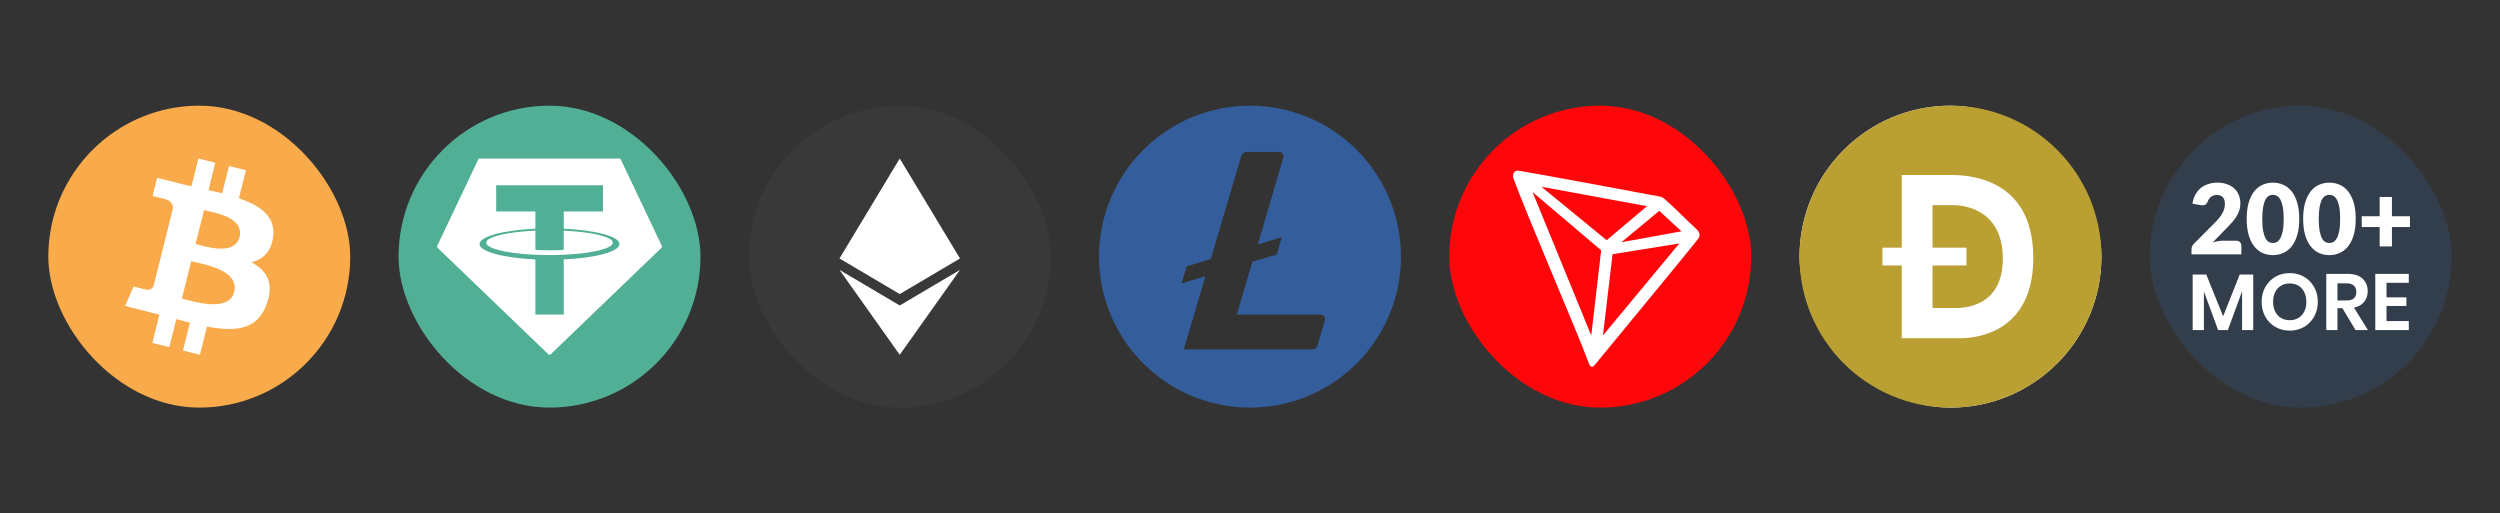
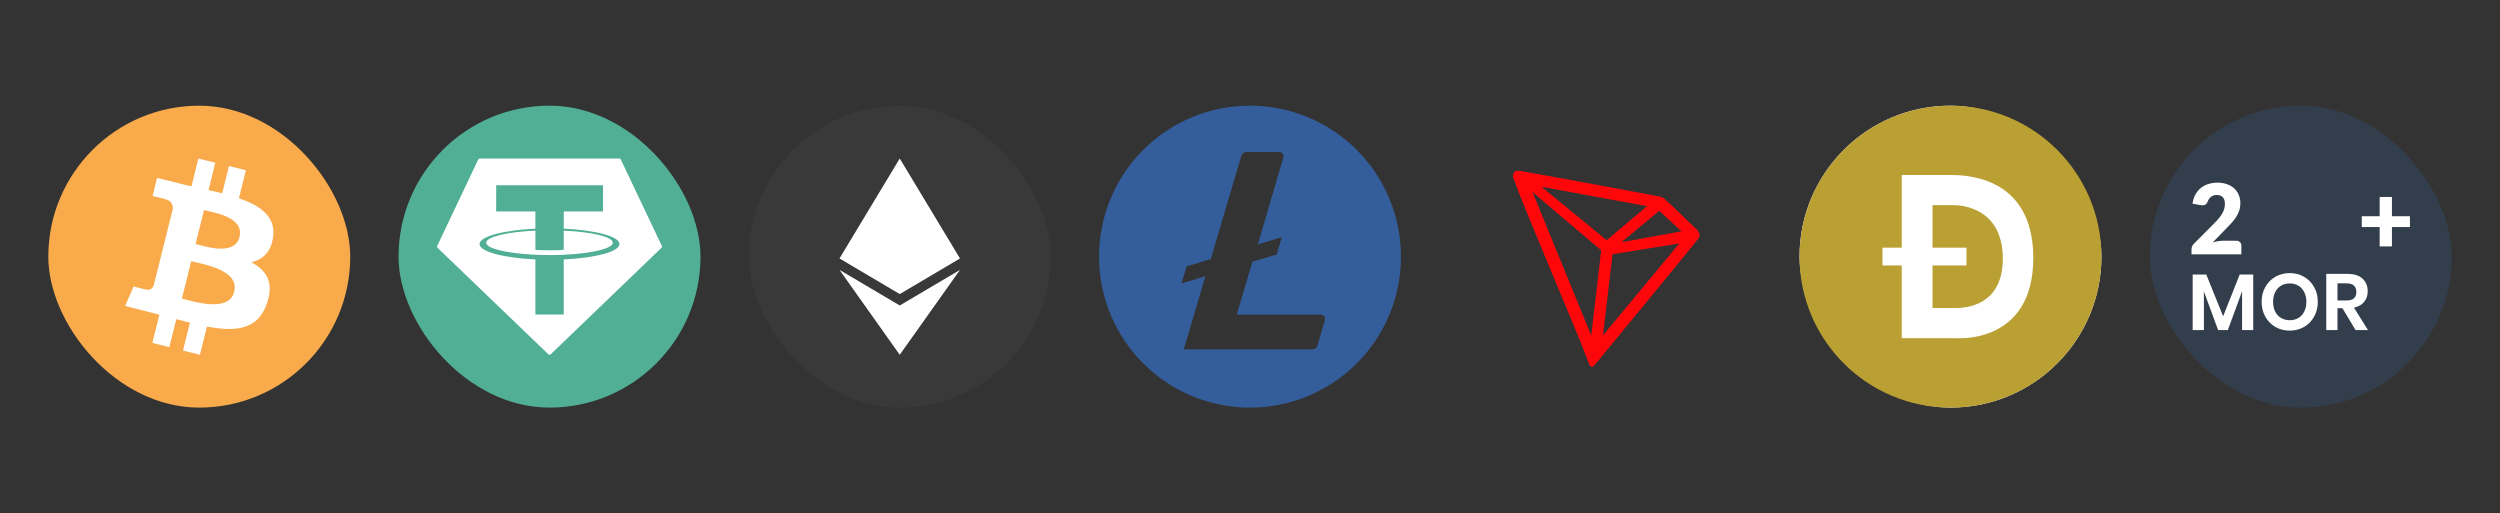
<svg xmlns="http://www.w3.org/2000/svg" width="414" height="85" viewBox="0 0 414 85" fill="none">
  <rect x="0" y="0" width="414" height="85" fill="#333333" stroke="none" />
  <rect x="8" y="17.5" width="50" height="50" rx="25" fill="#F9AA4B" />
  <path d="M45.219 39.302C45.72 35.894 43.134 34.049 39.565 32.826L40.728 28.195L37.921 27.493L36.798 32.004C36.056 31.824 35.295 31.643 34.533 31.483L35.656 26.952L32.849 26.25L31.706 30.861C31.084 30.721 30.483 30.581 29.901 30.44V30.42L26.012 29.458L25.27 32.465C25.27 32.465 27.355 32.947 27.315 32.967C28.458 33.247 28.658 34.009 28.618 34.611L27.295 39.884C27.375 39.904 27.475 39.924 27.596 39.984C27.495 39.964 27.395 39.944 27.295 39.904L25.45 47.282C25.31 47.623 24.949 48.144 24.167 47.943C24.187 47.983 22.122 47.442 22.122 47.442L20.719 50.67L24.388 51.592C25.07 51.773 25.731 51.933 26.393 52.114L25.23 56.785L28.037 57.487L29.2 52.855C29.962 53.056 30.723 53.257 31.445 53.437L30.302 58.048L33.109 58.75L34.272 54.078C39.084 54.981 42.693 54.62 44.197 50.269C45.419 46.781 44.136 44.756 41.61 43.432C43.475 43.011 44.858 41.788 45.219 39.302ZM38.783 48.324C37.921 51.813 32.027 49.928 30.122 49.447L31.666 43.252C33.57 43.733 39.706 44.675 38.783 48.324ZM39.665 39.242C38.863 42.43 33.971 40.806 32.388 40.405L33.791 34.791C35.375 35.192 40.487 35.934 39.665 39.242Z" fill="white" />
  <rect x="66" y="17.5" width="50" height="50" rx="25" fill="#51AF95" />
  <path d="M101.482 40.192C101.482 41.165 98.009 41.979 93.353 42.185L93.356 42.186C92.581 42.228 91.805 42.246 91.028 42.238C89.82 42.238 88.964 42.202 88.663 42.186C83.998 41.981 80.516 41.167 80.516 40.192C80.516 39.218 83.998 38.402 88.663 38.194V41.375C88.968 41.399 89.841 41.45 91.049 41.45C92.497 41.45 93.221 41.388 93.353 41.377V38.197C98.009 38.404 101.482 39.219 101.482 40.192ZM109.537 41.042L91.193 58.672C91.141 58.722 91.072 58.75 91 58.75C90.928 58.75 90.859 58.722 90.807 58.672L72.464 41.042C72.421 41.002 72.392 40.948 72.382 40.89C72.371 40.832 72.379 40.772 72.405 40.718L79.196 26.409C79.219 26.361 79.255 26.32 79.299 26.292C79.344 26.264 79.397 26.249 79.449 26.25H102.555C102.607 26.25 102.658 26.265 102.702 26.294C102.746 26.322 102.781 26.363 102.803 26.41L109.596 40.718C109.622 40.772 109.63 40.832 109.62 40.89C109.609 40.948 109.58 41.002 109.537 41.042ZM102.587 40.413C102.587 39.159 98.627 38.11 93.358 37.865V35.02H99.854V30.677H82.167V35.02H88.662V37.867C83.382 38.11 79.412 39.159 79.412 40.415C79.412 41.673 83.382 42.719 88.662 42.965V52.089H93.356V42.962C98.624 42.717 102.587 41.67 102.587 40.413Z" fill="white" />
  <rect x="124" y="17.5" width="50" height="50" rx="25" fill="#393939" />
  <path fill-rule="evenodd" clip-rule="evenodd" d="M148.997 26.25L148.997 26.25V26.25L158.972 42.801L148.997 48.698V48.698L148.997 48.698L148.997 48.698V48.698L148.997 48.698L148.997 48.698V48.698L139.021 42.801L139.022 42.801L139.021 42.801L148.997 26.25L148.997 26.25L148.997 26.25ZM148.996 58.749L139.021 44.693L148.997 50.586V50.587L158.978 44.693L148.997 58.75L148.997 58.75L148.996 58.749Z" fill="white" />
  <path d="M207 17.5C202.055 17.5 197.222 18.966 193.111 21.713C189 24.46 185.795 28.365 183.903 32.933C182.011 37.501 181.516 42.528 182.48 47.377C183.445 52.227 185.826 56.681 189.322 60.178C192.819 63.674 197.273 66.055 202.123 67.02C206.972 67.984 211.999 67.489 216.567 65.597C221.135 63.705 225.04 60.501 227.787 56.389C230.534 52.278 232 47.444 232 42.5C232 35.87 229.366 29.511 224.678 24.822C219.989 20.134 213.63 17.5 207 17.5ZM206.454 25.163H211.838C211.948 25.163 212.056 25.188 212.155 25.237C212.253 25.286 212.339 25.358 212.406 25.445C212.472 25.533 212.518 25.635 212.539 25.743C212.559 25.851 212.555 25.963 212.525 26.069L208.296 40.481L212.265 39.269L211.415 42.154L207.406 43.321L204.806 52.1H218.715C218.825 52.101 218.933 52.127 219.032 52.176C219.13 52.226 219.216 52.297 219.282 52.386C219.348 52.474 219.393 52.576 219.413 52.684C219.433 52.793 219.428 52.904 219.398 53.01L218.185 57.177C218.127 57.375 218.007 57.549 217.841 57.673C217.676 57.797 217.475 57.864 217.269 57.865H196.027L199.617 45.735L195.646 46.944L196.521 44.108L200.5 42.9L205.546 25.858C205.601 25.659 205.72 25.483 205.884 25.358C206.049 25.232 206.249 25.164 206.456 25.163H206.454Z" fill="#345D9B" />
-   <rect x="240" y="17.5" width="50" height="50" rx="25" fill="#FF060A" />
  <path d="M281.025 38.041C279.502 36.634 277.394 34.486 275.678 32.963L275.576 32.892C275.407 32.756 275.217 32.65 275.013 32.577C270.874 31.805 251.613 28.205 251.237 28.25C251.132 28.265 251.031 28.303 250.943 28.362L250.846 28.438C250.727 28.559 250.637 28.705 250.582 28.865L250.557 28.931V29.291V29.347C252.725 35.385 261.287 55.164 262.972 59.806C263.074 60.12 263.267 60.719 263.628 60.75H263.709C263.902 60.75 264.724 59.663 264.724 59.663C264.724 59.663 279.43 41.829 280.918 39.93C281.111 39.696 281.281 39.444 281.426 39.178C281.463 38.97 281.446 38.756 281.375 38.557C281.305 38.358 281.184 38.18 281.025 38.041ZM268.497 40.118L274.774 34.913L278.455 38.305L268.497 40.118ZM266.06 39.778L255.254 30.922L272.738 34.146L266.06 39.778ZM267.035 42.098L278.095 40.316L265.451 55.55L267.035 42.098ZM253.786 31.805L265.156 41.453L263.511 55.56L253.786 31.805Z" fill="#FF060A" />
-   <path d="M281.025 38.041C279.502 36.634 277.394 34.486 275.678 32.963L275.576 32.892C275.407 32.756 275.217 32.65 275.013 32.577C270.874 31.805 251.613 28.205 251.237 28.25C251.132 28.265 251.031 28.303 250.943 28.362L250.846 28.438C250.727 28.559 250.637 28.705 250.582 28.865L250.557 28.931V29.291V29.347C252.725 35.385 261.287 55.164 262.972 59.806C263.074 60.12 263.267 60.719 263.628 60.75H263.709C263.902 60.75 264.724 59.663 264.724 59.663C264.724 59.663 279.43 41.829 280.918 39.93C281.111 39.696 281.281 39.444 281.426 39.178C281.463 38.97 281.446 38.756 281.375 38.557C281.305 38.358 281.184 38.18 281.025 38.041ZM268.497 40.118L274.774 34.913L278.455 38.305L268.497 40.118ZM266.06 39.778L255.254 30.922L272.738 34.146L266.06 39.778ZM267.035 42.098L278.095 40.316L265.451 55.55L267.035 42.098ZM253.786 31.805L265.156 41.453L263.511 55.56L253.786 31.805Z" fill="white" />
  <rect x="298" y="17.5" width="50" height="50" rx="25" fill="white" />
  <path d="M323.6 33.975H320.027V41.017H325.646V43.965H320.027V51.006H323.775C324.737 51.006 331.679 51.115 331.669 42.812C331.658 34.513 324.935 33.975 323.6 33.975ZM323 17.5C309.194 17.5 298 28.694 298 42.5C298 56.306 309.194 67.5 323 67.5C336.806 67.5 348 56.306 348 42.5C348 28.694 336.806 17.5 323 17.5ZM323.983 56.002H314.929V43.965H311.737V41.017H314.929V28.981H322.7C324.537 28.981 336.715 28.6 336.715 42.719C336.712 57.069 323.983 56.002 323.983 56.002Z" fill="#BA9F33" />
  <rect x="356" y="17.5" width="50" height="50" rx="25" fill="#333E4D" />
  <path d="M396.104 32.618V35.809H399.086V37.598H396.104V40.806H394.073V37.598H391.107V35.809H394.073V32.618H396.104Z" fill="white" />
-   <path d="M390.108 36.245C390.108 37.271 389.998 38.16 389.778 38.912C389.557 39.664 389.251 40.288 388.859 40.782C388.472 41.276 388.01 41.644 387.473 41.886C386.941 42.128 386.363 42.248 385.74 42.248C385.117 42.248 384.539 42.128 384.007 41.886C383.481 41.644 383.024 41.276 382.637 40.782C382.251 40.288 381.947 39.664 381.727 38.912C381.512 38.16 381.404 37.271 381.404 36.245C381.404 35.218 381.512 34.329 381.727 33.577C381.947 32.825 382.251 32.202 382.637 31.707C383.024 31.213 383.481 30.848 384.007 30.611C384.539 30.369 385.117 30.248 385.74 30.248C386.363 30.248 386.941 30.369 387.473 30.611C388.01 30.848 388.472 31.213 388.859 31.707C389.251 32.202 389.557 32.825 389.778 33.577C389.998 34.329 390.108 35.218 390.108 36.245ZM387.529 36.245C387.529 35.433 387.478 34.77 387.376 34.254C387.274 33.733 387.137 33.324 386.965 33.029C386.799 32.733 386.608 32.532 386.393 32.425C386.178 32.312 385.96 32.255 385.74 32.255C385.52 32.255 385.302 32.312 385.087 32.425C384.878 32.532 384.69 32.733 384.523 33.029C384.362 33.324 384.23 33.733 384.128 34.254C384.032 34.77 383.983 35.433 383.983 36.245C383.983 37.061 384.032 37.727 384.128 38.243C384.23 38.759 384.362 39.167 384.523 39.468C384.69 39.764 384.878 39.968 385.087 40.081C385.302 40.188 385.52 40.242 385.74 40.242C385.96 40.242 386.178 40.188 386.393 40.081C386.608 39.968 386.799 39.764 386.965 39.468C387.137 39.167 387.274 38.759 387.376 38.243C387.478 37.727 387.529 37.061 387.529 36.245Z" fill="white" />
-   <path d="M380.759 36.245C380.759 37.271 380.648 38.16 380.428 38.912C380.208 39.664 379.902 40.288 379.509 40.782C379.123 41.276 378.66 41.644 378.123 41.886C377.591 42.128 377.014 42.248 376.39 42.248C375.767 42.248 375.19 42.128 374.658 41.886C374.131 41.644 373.675 41.276 373.288 40.782C372.901 40.288 372.597 39.664 372.377 38.912C372.162 38.16 372.055 37.271 372.055 36.245C372.055 35.218 372.162 34.329 372.377 33.577C372.597 32.825 372.901 32.202 373.288 31.707C373.675 31.213 374.131 30.848 374.658 30.611C375.19 30.369 375.767 30.248 376.39 30.248C377.014 30.248 377.591 30.369 378.123 30.611C378.66 30.848 379.123 31.213 379.509 31.707C379.902 32.202 380.208 32.825 380.428 33.577C380.648 34.329 380.759 35.218 380.759 36.245ZM378.18 36.245C378.18 35.433 378.129 34.77 378.026 34.254C377.924 33.733 377.787 33.324 377.615 33.029C377.449 32.733 377.258 32.532 377.043 32.425C376.828 32.312 376.611 32.255 376.39 32.255C376.17 32.255 375.953 32.312 375.738 32.425C375.528 32.532 375.34 32.733 375.174 33.029C375.012 33.324 374.881 33.733 374.779 34.254C374.682 34.77 374.634 35.433 374.634 36.245C374.634 37.061 374.682 37.727 374.779 38.243C374.881 38.759 375.012 39.167 375.174 39.468C375.34 39.764 375.528 39.968 375.738 40.081C375.953 40.188 376.17 40.242 376.39 40.242C376.611 40.242 376.828 40.188 377.043 40.081C377.258 39.968 377.449 39.764 377.615 39.468C377.787 39.167 377.924 38.759 378.026 38.243C378.129 37.727 378.18 37.061 378.18 36.245Z" fill="white" />
  <path d="M367.234 30.248C367.814 30.248 368.335 30.334 368.797 30.506C369.265 30.673 369.662 30.907 369.99 31.208C370.318 31.508 370.568 31.868 370.739 32.288C370.917 32.701 371.005 33.158 371.005 33.657C371.005 34.087 370.944 34.485 370.82 34.85C370.702 35.216 370.538 35.565 370.328 35.898C370.119 36.226 369.874 36.545 369.595 36.857C369.321 37.163 369.028 37.475 368.717 37.792L366.42 40.145C366.715 40.059 367.005 39.992 367.29 39.944C367.58 39.89 367.852 39.863 368.104 39.863H370.296C370.565 39.863 370.777 39.938 370.933 40.089C371.089 40.234 371.167 40.427 371.167 40.669V42.12H362.914V41.314C362.914 41.158 362.946 40.991 363.011 40.814C363.075 40.637 363.188 40.475 363.349 40.331L366.734 36.922C367.024 36.631 367.277 36.355 367.492 36.091C367.707 35.828 367.884 35.57 368.024 35.318C368.163 35.06 368.268 34.805 368.338 34.552C368.408 34.294 368.443 34.023 368.443 33.738C368.443 33.271 368.33 32.913 368.104 32.666C367.884 32.414 367.545 32.288 367.089 32.288C366.901 32.288 366.729 32.314 366.573 32.368C366.417 32.422 366.277 32.494 366.154 32.586C366.03 32.677 365.923 32.785 365.831 32.908C365.745 33.032 365.676 33.166 365.622 33.311C365.536 33.553 365.426 33.727 365.291 33.835C365.163 33.942 364.985 33.996 364.76 33.996C364.706 33.996 364.647 33.993 364.582 33.988C364.523 33.983 364.461 33.974 364.397 33.964L363.075 33.73C363.161 33.144 363.325 32.634 363.567 32.199C363.814 31.764 364.118 31.401 364.478 31.111C364.843 30.821 365.259 30.606 365.727 30.466C366.194 30.321 366.696 30.248 367.234 30.248Z" fill="white" />
  <path d="M373.134 45.461V54.66H371.289V48.242L368.93 54.66H367.322L364.964 48.268V54.66H363.105V45.461H365.359L368.153 52.38L370.894 45.461H373.134Z" fill="white" />
  <path d="M379.178 45.224C380.048 45.224 380.834 45.426 381.537 45.83C382.249 46.234 382.807 46.801 383.211 47.53C383.624 48.251 383.83 49.068 383.83 49.981C383.83 50.895 383.624 51.717 383.211 52.446C382.807 53.175 382.249 53.742 381.537 54.146C380.834 54.55 380.048 54.752 379.178 54.752C378.309 54.752 377.518 54.55 376.806 54.146C376.103 53.742 375.546 53.175 375.133 52.446C374.729 51.717 374.526 50.895 374.526 49.981C374.526 49.068 374.729 48.251 375.133 47.53C375.546 46.801 376.103 46.234 376.806 45.83C377.518 45.426 378.309 45.224 379.178 45.224ZM379.178 46.937C378.634 46.937 378.155 47.06 377.742 47.306C377.329 47.552 377.004 47.908 376.767 48.374C376.538 48.831 376.424 49.366 376.424 49.981C376.424 50.596 376.538 51.137 376.767 51.602C377.004 52.059 377.329 52.41 377.742 52.657C378.155 52.903 378.634 53.026 379.178 53.026C379.723 53.026 380.202 52.903 380.615 52.657C381.028 52.41 381.348 52.059 381.577 51.602C381.814 51.137 381.933 50.596 381.933 49.981C381.933 49.366 381.814 48.831 381.577 48.374C381.348 47.908 381.028 47.552 380.615 47.306C380.202 47.06 379.723 46.937 379.178 46.937Z" fill="white" />
  <path d="M390.077 54.66L387.903 51.036H387.086V54.66H385.228V45.356H388.772C389.853 45.356 390.674 45.62 391.237 46.147C391.808 46.674 392.093 47.368 392.093 48.229C392.093 48.931 391.896 49.52 391.5 49.995C391.114 50.469 390.551 50.785 389.814 50.943L392.133 54.66H390.077ZM387.086 49.757H388.614C389.677 49.757 390.209 49.287 390.209 48.347C390.209 47.899 390.077 47.552 389.814 47.306C389.559 47.051 389.159 46.924 388.614 46.924H387.086V49.757Z" fill="white" />
-   <path d="M395.206 46.832V49.243H398.501V50.667H395.206V53.17H398.896V54.66H393.348V45.356H398.896V46.832H395.206Z" fill="white" />
</svg>